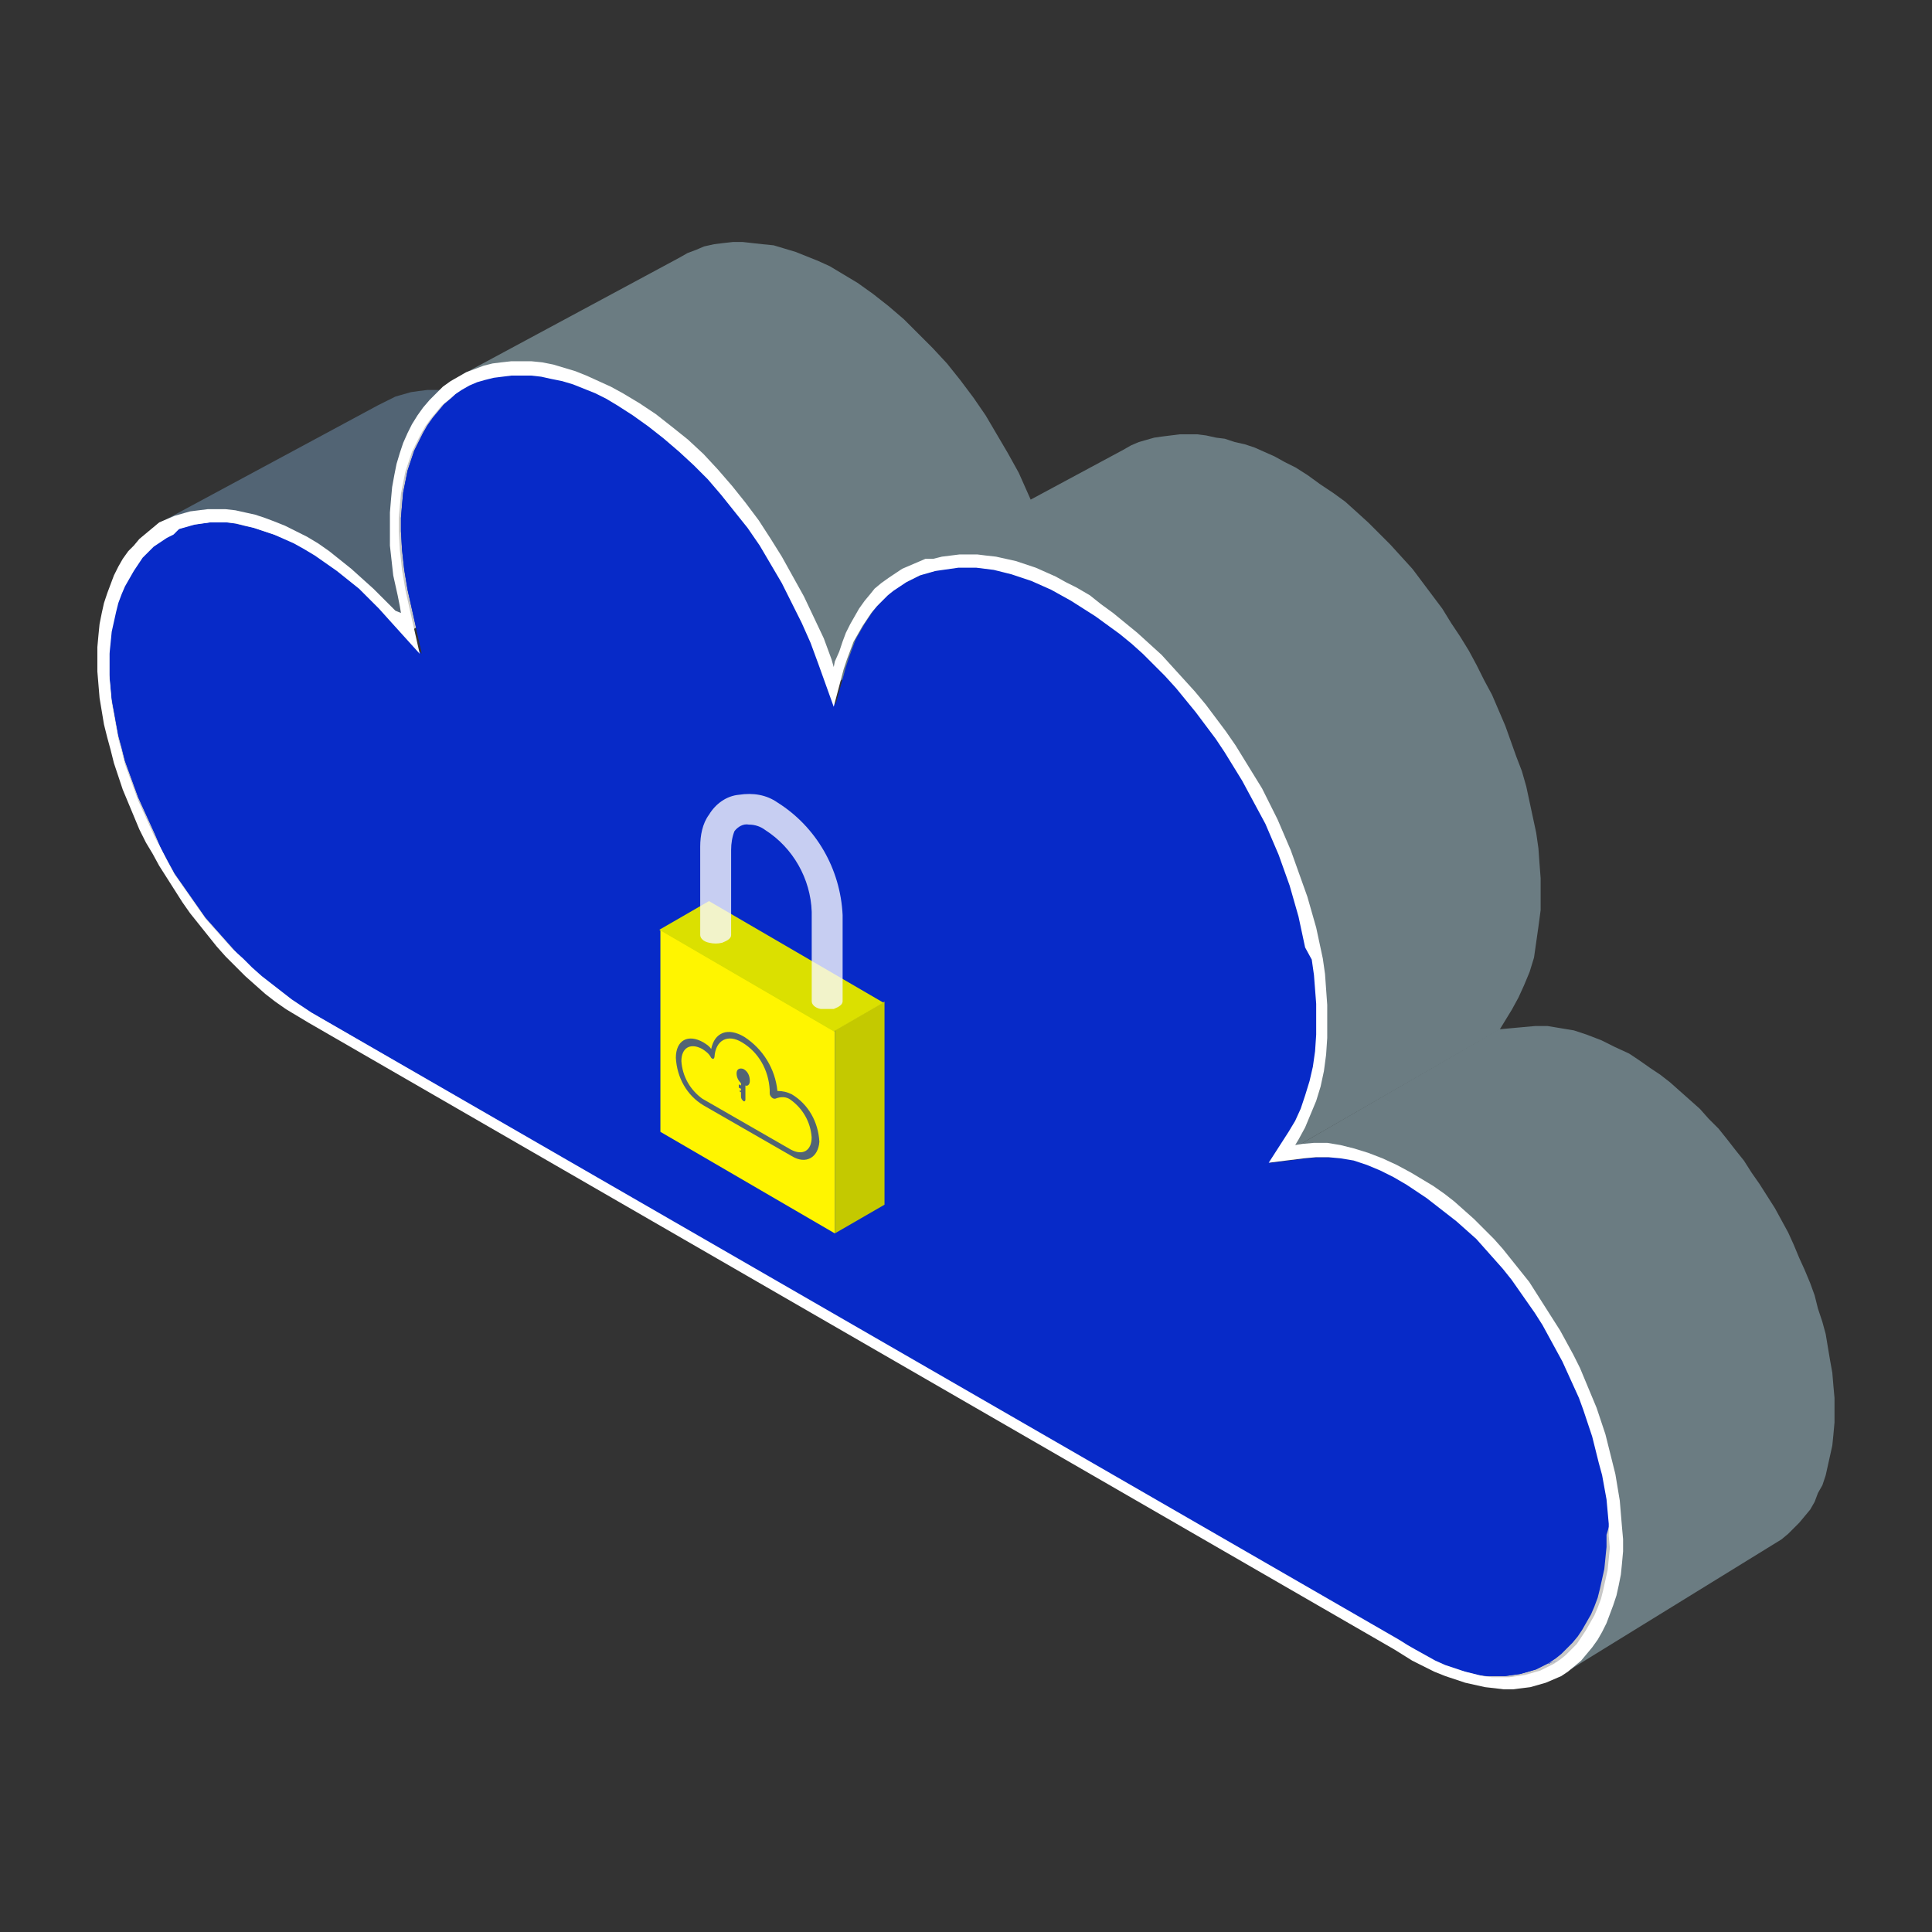
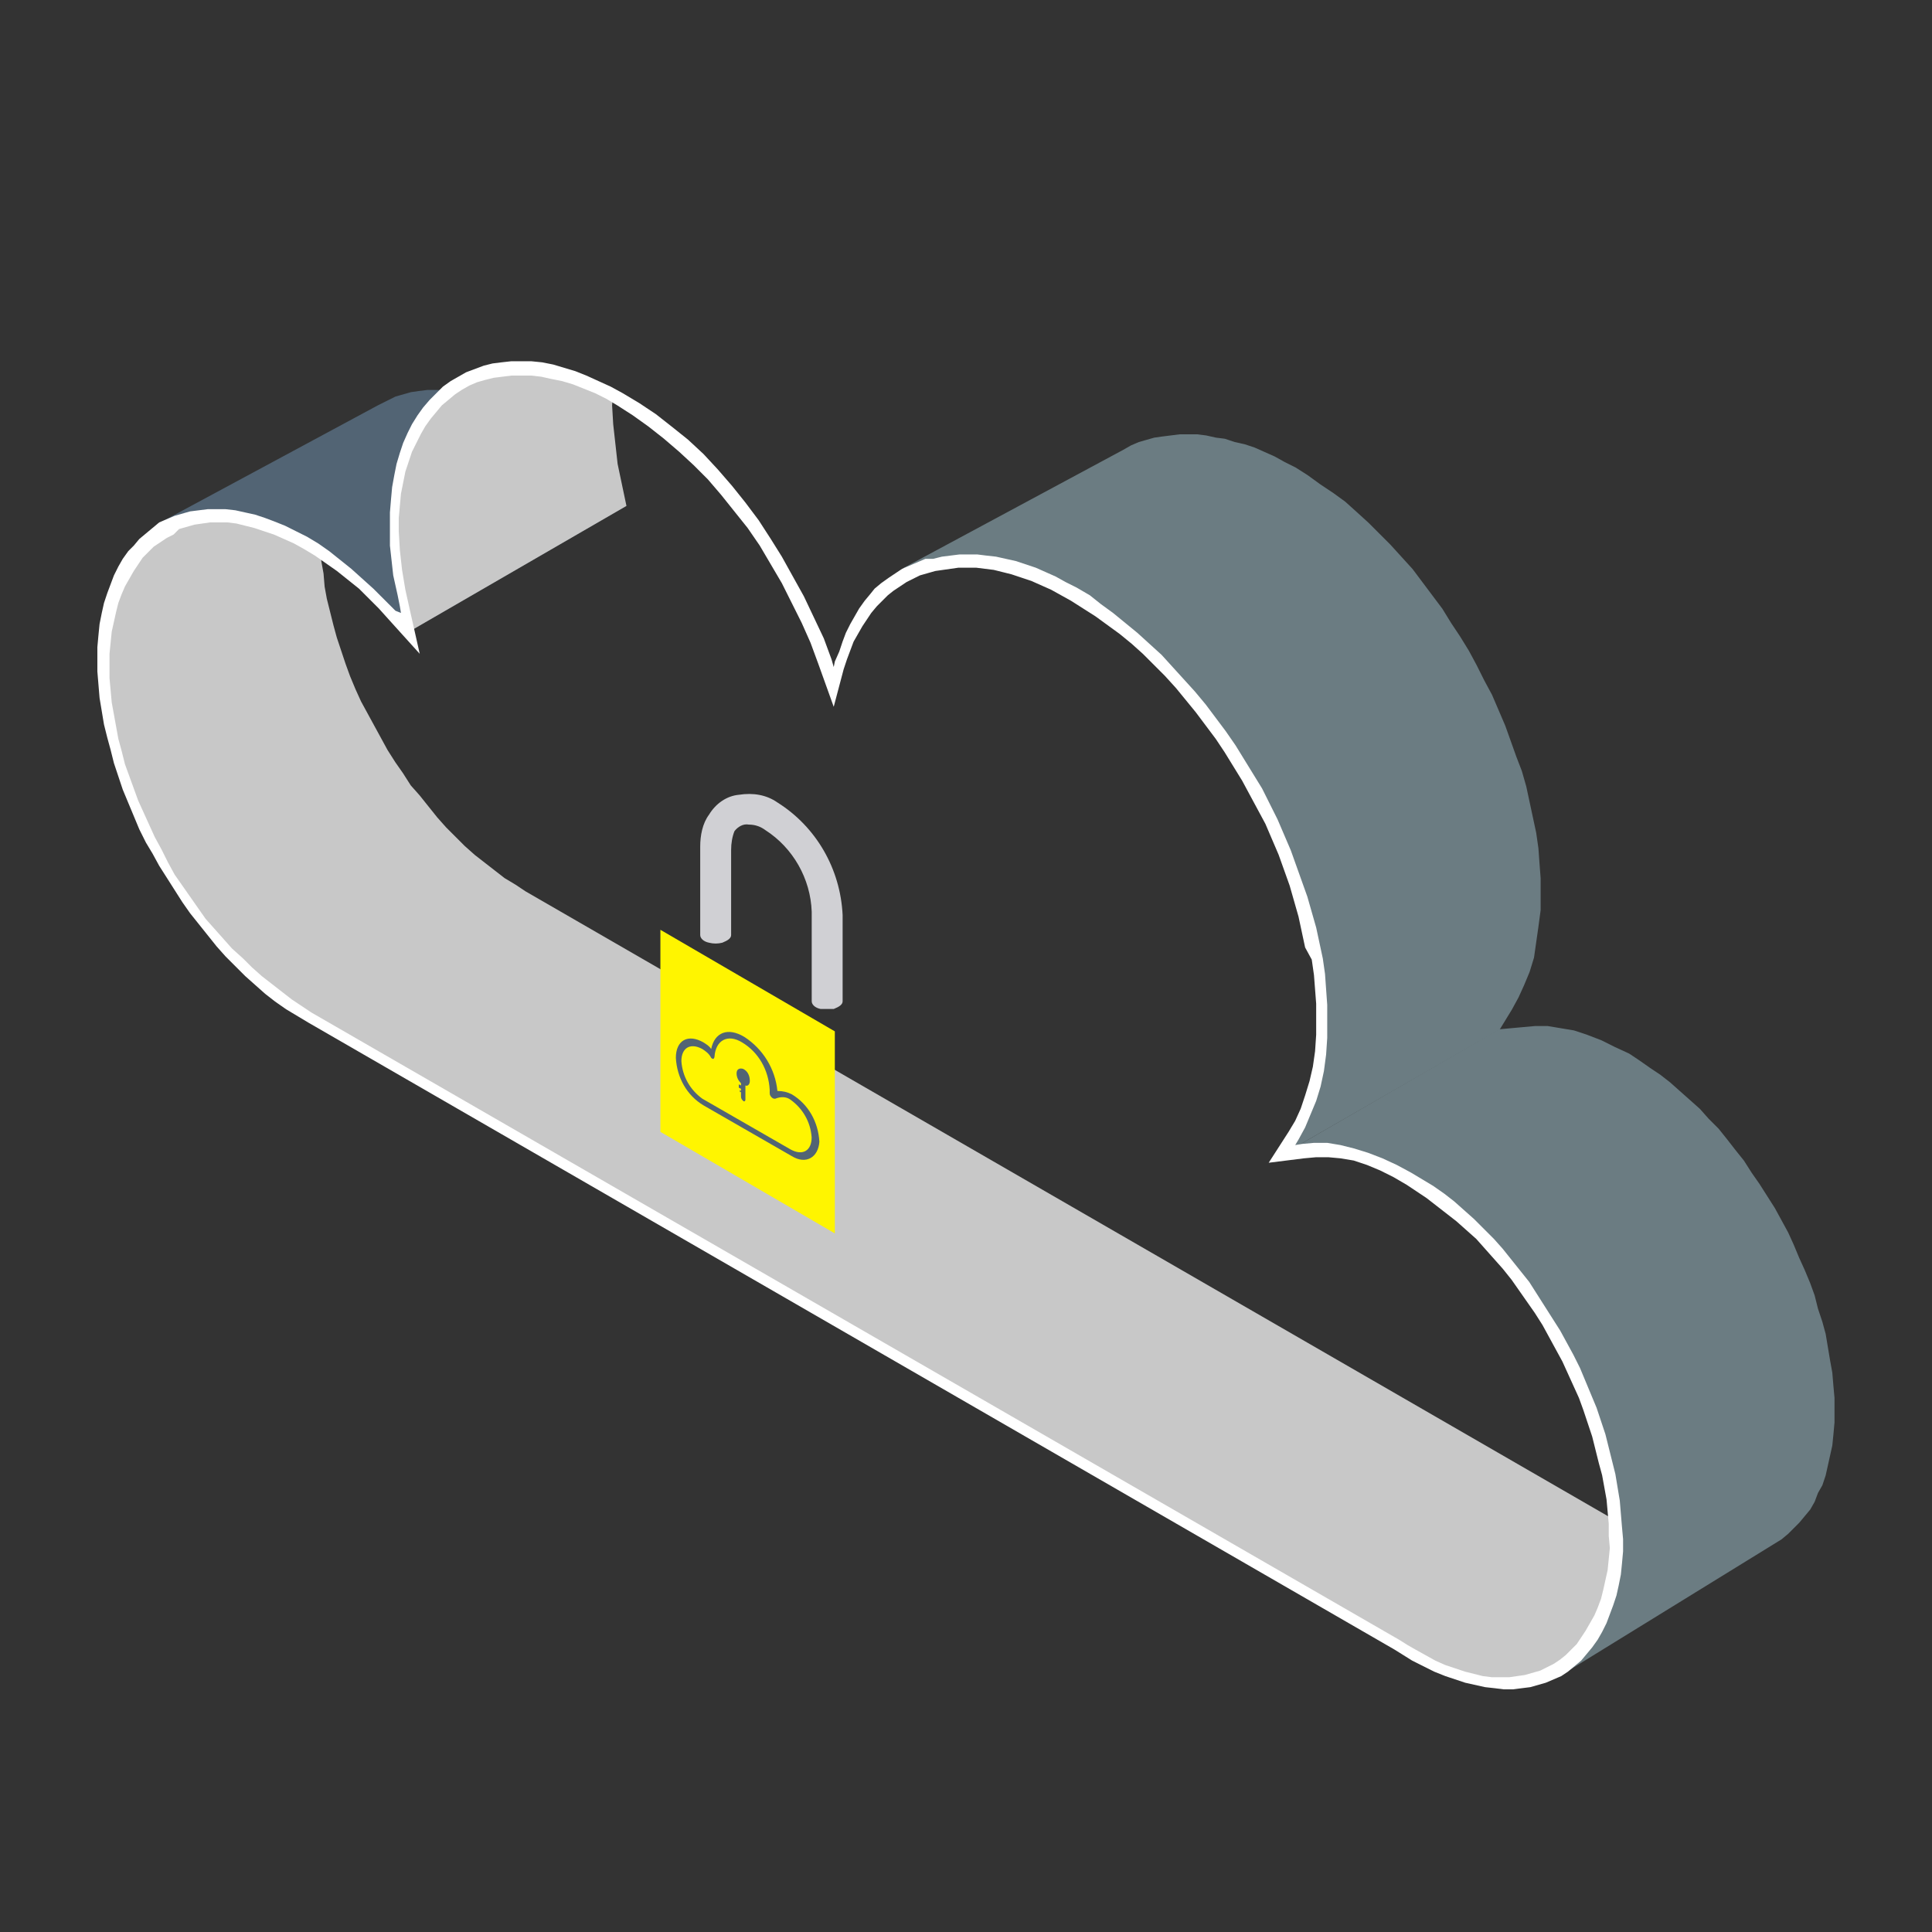
<svg xmlns="http://www.w3.org/2000/svg" xmlns:xlink="http://www.w3.org/1999/xlink" id="Ebene_1" x="0px" y="0px" viewBox="0 0 175 175" style="enable-background:new 0 0 175 175;" xml:space="preserve">
  <rect x="0" y="0" width="175" height="175" fill="#333333" stroke="none" />
  <style type="text/css">	.st0{clip-path:url(#SVGID_00000177461946432144589970000001652346276272448388_);}	.st1{clip-path:url(#SVGID_00000132049482249822649020000017772016274253915825_);}	.st2{clip-path:url(#SVGID_00000138547727436104444980000018240666407816288154_);}	.st3{fill:url(#Rechteck_22983_00000082361738487891710430000006499213209301419168_);}	.st4{clip-path:url(#SVGID_00000168107094610158911010000002292817741683997103_);}	.st5{fill:url(#Rechteck_22984_00000031199066488420135020000012199444267499186567_);}	.st6{fill:#526474;}	.st7{clip-path:url(#SVGID_00000177445425263460964540000013955901406334694820_);}	.st8{fill:url(#Rechteck_22985_00000059998867530384665120000000442932881695410602_);}	.st9{clip-path:url(#SVGID_00000128449619280631268670000003710652005793751986_);}	.st10{fill:url(#Rechteck_22986_00000081608762657457069160000006493022944980721799_);}	.st11{clip-path:url(#SVGID_00000068676229590092610140000005143304934707596966_);}	.st12{fill:url(#Rechteck_22987_00000085237341455680259190000017736414671939474619_);}	.st13{fill:#072AC8;}	.st14{clip-path:url(#SVGID_00000080920737816723766950000013433535604559908791_);}	.st15{fill:#FFFFFF;}	.st16{fill:#FFF500;}	.st17{fill:#C4C900;}	.st18{fill:#DBE000;}	.st19{opacity:0.8;}	.st20{clip-path:url(#SVGID_00000006694256956658560810000018060466220839119031_);}	.st21{fill:#F7F7FC;}</style>
  <g>
    <defs>
      <rect id="SVGID_1_" y="0" width="175" height="175" />
    </defs>
    <clipPath id="SVGID_00000109721062402289567200000000690416081595447453_">
      <use xlink:href="#SVGID_1_" style="overflow:visible;" />
    </clipPath>
    <g id="Illustration" style="clip-path:url(#SVGID_00000109721062402289567200000000690416081595447453_);">
      <g id="Gruppe_86071" transform="translate(8.819 21.921)">
        <g>
          <defs>
            <rect id="SVGID_00000029026323843832528120000001017083377490444950_" x="0" y="0" width="157.4" height="131.2" />
          </defs>
          <clipPath id="SVGID_00000005989101472988336410000009387144702675588496_">
            <use xlink:href="#SVGID_00000029026323843832528120000001017083377490444950_" style="overflow:visible;" />
          </clipPath>
          <g id="Gruppe_86058" style="clip-path:url(#SVGID_00000005989101472988336410000009387144702675588496_);">
            <g id="Gruppe_86044" transform="translate(33.058 0)">
              <g>
                <defs>
-                   <polygon id="SVGID_00000049921060321297003730000002270973391506742183_" points="25.4,0 24.5,0 23.6,0.1 22.8,0.2          21.9,0.4 21.2,0.7 20.4,1 19.7,1.4 0,12 0.5,12.5 0.7,12.4 1.4,12.1 2.2,11.8 3,11.6 3.8,11.5 4.7,11.4 5.6,11.4 6.5,11.4          7.5,11.6 8.4,11.7 9.4,12 10.4,12.3 11.4,12.7 12.5,13.1 13.5,13.6 13.6,13.7 14.6,14.2 16,15.1 17.4,16.1 17.4,16.1          18.8,17.2 20.2,18.4 21.6,19.6 22.9,21 24.1,22.4 25.3,23.9 26.5,25.5 27.6,27.1 28.7,28.8 29.7,30.5 30.6,32.3 31.5,34.1          32.3,35.9 33,37.8 33.8,40 53.5,28.6 52.7,26.4 52,24.5 51.2,22.7 50.4,20.9 49.4,19.1 48.4,17.4 47.4,15.7 46.3,14.1          45.1,12.5 43.9,11 42.6,9.6 41.3,8.3 40,7 38.6,5.8 37.2,4.7 35.8,3.7 34.3,2.8 33.3,2.2 32.2,1.7 31.2,1.3 30.2,0.9          29.2,0.6 28.2,0.3 27.2,0.2 26.3,0.1         " />
-                 </defs>
+                   </defs>
                <clipPath id="SVGID_00000123409742792260451260000000916499208977788085_">
                  <use xlink:href="#SVGID_00000049921060321297003730000002270973391506742183_" style="overflow:visible;" />
                </clipPath>
                <g id="Gruppe_86043" style="clip-path:url(#SVGID_00000123409742792260451260000000916499208977788085_);">
                  <linearGradient id="Rechteck_22983_00000032613325802648858480000007235513448982919320_" gradientUnits="userSpaceOnUse" x1="-726.352" y1="354.504" x2="-726.348" y2="354.504" gradientTransform="matrix(58.725 -29.757 -27.071 -53.423 52224.938 -2628.712)">
                    <stop offset="0" style="stop-color:#D8D7E6" />
                    <stop offset="1.300000e-02" style="stop-color:#D8D7E6" />
                    <stop offset="0.163" style="stop-color:#C7C8D6" />
                    <stop offset="1" style="stop-color:#6B7C82" />
                  </linearGradient>
                  <polygon id="Rechteck_22983" style="fill:url(#Rechteck_22983_00000032613325802648858480000007235513448982919320_);" points="         -16.1,8.2 42.6,-21.6 69.7,31.8 10.9,61.6         " />
                </g>
              </g>
            </g>
            <g id="Gruppe_86046" transform="translate(73.031 17.421)">
              <g>
                <defs>
                  <polygon id="SVGID_00000098219702502739096870000005487163875342846873_" points="19.9,1.4 20.6,1 21.3,0.7 22,0.5          22.7,0.3 23.4,0.2 24.2,0.1 25,0 25.8,0 26.6,0 27.4,0.1 28.3,0.3 29.1,0.4 30,0.7 30.9,0.9 31.8,1.2 32.7,1.6 33.6,2          34.5,2.5 35.5,3 36.6,3.7 37.7,4.5 38.9,5.3 40,6.1 41,7 42.1,8 43.1,9 44.1,10 45.1,11.1 46.1,12.2 47,13.4 47.9,14.6          48.8,15.8 49.6,17.1 50.4,18.3 51.2,19.6 51.9,20.9 52.6,22.3 53.3,23.6 53.9,25 54.5,26.4 55,27.8 55.5,29.2 56,30.5          56.4,31.9 56.7,33.3 57,34.7 57.3,36.1 57.5,37.5 57.6,38.9 57.7,40.2 57.7,41.5 57.7,43.1 57.5,44.6 57.3,46 57.1,47.4          56.7,48.7 56.2,49.9 55.7,51 55.1,52.1 54,53.9 34.2,65.3 35.4,63.5 36,62.4 36.5,61.3 36.9,60.1 37.3,58.8 37.6,57.4          37.8,56 37.9,54.5 38,52.9 37.9,51.6 37.9,50.3 37.7,48.9 37.5,47.5 37.3,46.1 37,44.7 36.6,43.3 36.2,41.9 35.8,40.6          35.3,39.2 34.7,37.8 34.2,36.4 33.5,35 32.9,33.7 32.2,32.3 31.4,31 30.7,29.7 29.9,28.5 29,27.2 28.1,26 27.2,24.8          26.3,23.6 25.4,22.5 24.4,21.4 23.4,20.4 22.3,19.4 21.3,18.4 20.2,17.5 19.1,16.7 18,15.9 16.9,15.1 15.7,14.4 14.8,13.9          13.9,13.4 12.9,13 12,12.7 11.1,12.3 10.2,12.1 9.4,11.8 8.5,11.7 7.7,11.5 6.8,11.4 6,11.4 5.2,11.4 4.4,11.5 3.7,11.6          2.9,11.7 2.2,11.9 1.5,12.1 0.8,12.4 0.2,12.8 0,12.1         " />
                </defs>
                <clipPath id="SVGID_00000088855188732366536450000015439880727458073745_">
                  <use xlink:href="#SVGID_00000098219702502739096870000005487163875342846873_" style="overflow:visible;" />
                </clipPath>
                <g id="Gruppe_86045" style="clip-path:url(#SVGID_00000088855188732366536450000015439880727458073745_);">
                  <linearGradient id="Rechteck_22984_00000135684714681212796150000004783421711232416650_" gradientUnits="userSpaceOnUse" x1="-768.577" y1="339.268" x2="-768.574" y2="339.268" gradientTransform="matrix(71.619 -41.053 -42.455 -74.065 69388.945 -6341.348)">
                    <stop offset="0" style="stop-color:#D8D7E6" />
                    <stop offset="1.300000e-02" style="stop-color:#D8D7E6" />
                    <stop offset="0.163" style="stop-color:#C7C8D6" />
                    <stop offset="1" style="stop-color:#6B7C82" />
                  </linearGradient>
                  <polygon id="Rechteck_22984" style="fill:url(#Rechteck_22984_00000135684714681212796150000004783421711232416650_);" points="         -28.2,16.2 43.4,-24.9 85.9,49.2 14.3,90.2         " />
                </g>
              </g>
            </g>
            <path id="Pfad_311134" class="st6" d="M47.9,23.9L28.2,35.3l-1.4-1.5l-0.2-0.2l-0.7-0.8L25,31.9L24,31l-1-0.8l-1-0.8l-1-0.7      l-0.8-0.5L20.1,28l-1-0.6l-1-0.5l-0.9-0.5L16.2,26l-0.9-0.3l-0.9-0.3l-0.9-0.2L12.7,25l-0.8-0.1l-0.8,0l-0.8,0l-0.8,0.1L8.7,25      L8,25.2l-0.7,0.2l-0.7,0.3l-0.3,0.2l-0.4-0.6l19.5-10.5l0.2-0.1l0.6-0.3L27,14l0.7-0.2l0.7-0.2l0.7-0.1l0.8-0.1l0.8,0l0.8,0      l0.8,0.1l0.9,0.2l0.9,0.2l0.9,0.3l0.9,0.3l0.9,0.4l0.9,0.5l1,0.5l1,0.6l1,0.7l1,0.7l1,0.8l1,0.8l0.9,0.9l0.9,0.9l0.9,1      L47.9,23.9z" />
            <g id="Gruppe_86048" transform="translate(26.925 11.404)">
              <g>
                <defs>
                  <polygon id="SVGID_00000054959490660486251740000005271069122351758503_" points="18.6,1.7 17.6,1.3 16.5,0.9 15.5,0.6          14.6,0.3 13.6,0.2 12.7,0.1 11.7,0 10.8,0 10,0.1 9.1,0.2 8.3,0.4 7.5,0.7 6.8,1 6.1,1.4 5.4,1.8 4.7,2.3 4.1,2.9 3.5,3.5          3,4.1 2.5,4.8 2,5.6 1.6,6.4 1.3,7.3 0.9,8.2 0.7,9.2 0.4,10.2 0.2,11.3 0.1,12.4 0,13.6 0,14.8 0.1,16.5 0.2,18.3          0.5,20.1 0.8,22 1.3,23.9 21,12.5 20.6,10.6 20.2,8.7 20,6.9 19.8,5.1 19.7,3.4 19.8,2.3 19.6,2.2         " />
                </defs>
                <clipPath id="SVGID_00000035526819852420687560000003943132899734558366_">
                  <use xlink:href="#SVGID_00000054959490660486251740000005271069122351758503_" style="overflow:visible;" />
                </clipPath>
                <g id="Gruppe_86047" style="clip-path:url(#SVGID_00000035526819852420687560000003943132899734558366_);">
                  <linearGradient id="Rechteck_22985_00000140715798492261651270000017835935047531659672_" gradientUnits="userSpaceOnUse" x1="-711.733" y1="334.72" x2="-711.725" y2="334.72" gradientTransform="matrix(26.186 -14.585 -15.128 -27.162 23679.217 -1258.532)">
                    <stop offset="0" style="stop-color:#C8C8C8" />
                    <stop offset="3.500000e-02" style="stop-color:#D3D3D3" />
                    <stop offset="0.116" style="stop-color:#E6E6E6" />
                    <stop offset="0.208" style="stop-color:#F4F4F4" />
                    <stop offset="0.324" style="stop-color:#FCFCFC" />
                    <stop offset="0.529" style="stop-color:#FFFFFF" />
                    <stop offset="0.723" style="stop-color:#FCFCFC" />
                    <stop offset="0.822" style="stop-color:#F4F4F4" />
                    <stop offset="0.9" style="stop-color:#E7E7E7" />
                    <stop offset="0.966" style="stop-color:#D4D4D4" />
                    <stop offset="1" style="stop-color:#C8C8C8" />
                  </linearGradient>
                  <polygon id="Rechteck_22985" style="fill:url(#Rechteck_22985_00000140715798492261651270000017835935047531659672_);" points="         -10.2,5.7 16,-8.9 31.2,18.2 5,32.8         " />
                </g>
              </g>
            </g>
            <g id="Gruppe_86050" transform="translate(0.486 24.818)">
              <g>
                <defs>
                  <polygon id="SVGID_00000005964809573136448850000006452177100020769411_" points="137.1,92.4 137.1,93.5 137,94.6          136.9,95.6 136.7,96.5 136.5,97.5 136.3,98.3 136,99.2 135.7,99.9 135.3,100.7 134.9,101.4 134.4,102 133.9,102.6          133.4,103.1 132.9,103.6 132.3,104.1 131.7,104.5 131,104.8 130.3,105.1 129.6,105.3 128.9,105.5 128.2,105.6 127.4,105.7          126.6,105.7 125.7,105.7 124.9,105.6 124,105.4 123.2,105.2 122.3,104.9 121.3,104.6 120.4,104.2 119.5,103.7 118.5,103.2          117.7,102.7 116.9,102.2 18.6,45.4 17.6,44.8 16.7,44.2 15.7,43.5 14.8,42.8 13.9,42.1 13.1,41.3 12.2,40.4 11.4,39.6          10.5,38.7 9.7,37.7 8.9,36.8 8.2,35.8 7.5,34.7 6.8,33.7 6.1,32.6 5.4,31.5 4.8,30.4 4.2,29.3 3.7,28.2 3.2,27.1 2.7,25.9          2.3,24.8 1.8,23.6 1.5,22.4 1.1,21.3 0.8,20.1 0.6,18.9 0.4,17.8 0.2,16.6 0.1,15.5 0,14.4 0,13.3 0,12.2 0.1,11.1          0.2,10.1 0.4,9.2 0.6,8.2 0.8,7.4 1.1,6.5 1.5,5.8 1.8,5 2.2,4.3 2.7,3.7 3.2,3.1 3.7,2.6 4.2,2.1 4.8,1.6 5.4,1.2 6.1,0.9          6.8,0.6 7.5,0.4 8.2,0.2 8.9,0.1 9.7,0 10.5,0 11.3,0 12.2,0.1 13.1,0.3 13.9,0.5 14.8,0.8 15.7,1.1 16.7,1.5 17.6,2          18.6,2.5 19.6,3.1 19.8,3.3 19.8,4.1 20,5.2 20.1,6.4 20.3,7.5 20.6,8.7 20.9,9.9 21.2,11 21.6,12.2 22,13.4 22.4,14.5          22.9,15.7 23.4,16.8 24,17.9 24.6,19 25.2,20.1 25.8,21.2 26.5,22.3 27.2,23.3 27.9,24.4 28.7,25.3 29.5,26.3 30.3,27.3          31.1,28.2 31.9,29 32.8,29.9 33.7,30.7 34.6,31.4 35.5,32.1 36.4,32.8 37.4,33.4 38.3,34 136.7,90.8 137.1,91.1 137.1,91.3                  " />
                </defs>
                <clipPath id="SVGID_00000080182753276924813870000006854919448081195919_">
                  <use xlink:href="#SVGID_00000005964809573136448850000006452177100020769411_" style="overflow:visible;" />
                </clipPath>
                <g id="Gruppe_86049" style="clip-path:url(#SVGID_00000080182753276924813870000006854919448081195919_);">
                  <linearGradient id="Rechteck_22986_00000133489251232528433180000012997156195391814311_" gradientUnits="userSpaceOnUse" x1="-700.091" y1="333.976" x2="-700.09" y2="333.976" gradientTransform="matrix(85.025 -137.821 -146.545 -90.407 108499.852 -66182.133)">
                    <stop offset="0" style="stop-color:#C8C8C8" />
                    <stop offset="3.500000e-02" style="stop-color:#D3D3D3" />
                    <stop offset="0.116" style="stop-color:#E6E6E6" />
                    <stop offset="0.208" style="stop-color:#F4F4F4" />
                    <stop offset="0.324" style="stop-color:#FCFCFC" />
                    <stop offset="0.529" style="stop-color:#FFFFFF" />
                    <stop offset="0.723" style="stop-color:#FCFCFC" />
                    <stop offset="0.822" style="stop-color:#F4F4F4" />
                    <stop offset="0.9" style="stop-color:#E7E7E7" />
                    <stop offset="0.966" style="stop-color:#D4D4D4" />
                    <stop offset="1" style="stop-color:#C8C8C8" />
                  </linearGradient>
                  <polygon id="Rechteck_22986" style="fill:url(#Rechteck_22986_00000133489251232528433180000012997156195391814311_);" points="         -47.2,76.6 37.8,-61.2 184.3,29.2 99.3,167         " />
                </g>
              </g>
            </g>
            <g id="Gruppe_86052" transform="translate(107.251 71.014)">
              <g>
                <defs>
                  <polygon id="SVGID_00000029046172507909666380000007106509004095467684_" points="21.9,0.1 19.7,0.3 0,11.7 2.1,11.5          3.2,11.4 4.4,11.4 5.5,11.6 6.7,11.8 8,12.2 9.2,12.7 10.5,13.3 11.7,13.9 12.7,14.5 13.6,15.2 14.6,15.8 15.5,16.6          16.4,17.3 17.3,18.1 18.1,18.9 19,19.8 19.8,20.7 20.6,21.7 21.4,22.6 22.1,23.6 22.9,24.7 23.6,25.7 24.2,26.8 24.9,27.9          25.5,29 26.1,30.1 26.6,31.2 27.2,32.4 27.7,33.5 28.1,34.7 28.5,35.8 28.9,37 29.2,38.2 29.5,39.3 29.8,40.5 30,41.7          30.1,42.8 30.3,44 30.3,45.1 30.4,46.2 30.3,47.3 30.3,48.4 30.1,49.4 30,50.3 29.8,51.3 29.5,52.1 29.2,53 28.9,53.7          28.5,54.5 28.1,55.2 27.7,55.8 27.2,56.4 26.6,56.9 26.1,57.4 25.5,57.9 25.1,58.1 25.5,58.7 45.3,46.5 45.9,46 46.4,45.5          46.9,45 47.4,44.4 47.9,43.8 48.3,43.1 48.6,42.3 49,41.6 49.3,40.7 49.5,39.8 49.7,38.9 49.9,38 50,37 50.1,35.9          50.1,34.8 50.1,33.7 50,32.6 49.9,31.4 49.7,30.3 49.5,29.1 49.3,27.9 49,26.8 48.6,25.6 48.3,24.4 47.9,23.3 47.4,22.1          46.9,21 46.4,19.8 45.9,18.7 45.3,17.6 44.7,16.5 44,15.4 43.3,14.3 42.6,13.3 41.9,12.2 41.1,11.2 40.4,10.3 39.6,9.3          38.7,8.4 37.9,7.5 37,6.7 36.1,5.9 35.2,5.1 34.3,4.4 33.4,3.8 32.4,3.1 31.5,2.5 30.2,1.9 29,1.3 27.7,0.8 26.5,0.4          25.3,0.2 24.1,0 23,0         " />
                </defs>
                <clipPath id="SVGID_00000039111410392454689960000017575666155701677721_">
                  <use xlink:href="#SVGID_00000029046172507909666380000007106509004095467684_" style="overflow:visible;" />
                </clipPath>
                <g id="Gruppe_86051" style="clip-path:url(#SVGID_00000039111410392454689960000017575666155701677721_);">
                  <linearGradient id="Rechteck_22987_00000145742322792552504480000014212194269419599505_" gradientUnits="userSpaceOnUse" x1="-802.605" y1="284.878" x2="-802.602" y2="284.878" gradientTransform="matrix(62.983 -36.464 -38.032 -65.691 61295.445 -10456.957)">
                    <stop offset="0" style="stop-color:#D8D7E6" />
                    <stop offset="1.300000e-02" style="stop-color:#D8D7E6" />
                    <stop offset="0.163" style="stop-color:#C7C8D6" />
                    <stop offset="1" style="stop-color:#6B7C82" />
                  </linearGradient>
                  <polygon id="Rechteck_22987" style="fill:url(#Rechteck_22987_00000145742322792552504480000014212194269419599505_);" points="         -25.5,14.7 37.5,-21.7 75.6,44 12.6,80.4         " />
                </g>
              </g>
            </g>
-             <path id="Pfad_311138" class="st13" d="M137,116.1L137,115l-0.1-1.1l-0.2-1.1l-0.2-1.1l-0.3-1.1l-0.3-1.2l-0.3-1.2l-0.4-1.2      l-0.4-1.2l-0.4-1.1l-0.5-1.1l-0.5-1.1l-0.5-1.1l-0.6-1.1l-0.6-1.1l-0.6-1.1l-0.7-1.1l-0.7-1l-0.7-1l-0.7-1l-0.8-1l-0.8-0.9      l-0.8-0.9l-0.8-0.9l-0.9-0.8l-0.9-0.8l-0.9-0.7l-0.9-0.7l-0.9-0.7l-0.9-0.6l-0.9-0.6l-1.2-0.7l-1.2-0.6l-1.2-0.5l-1.2-0.4      l-1.2-0.2l-1.1-0.1l-1.1,0l-1.1,0.1l-3.2,0.4l1.8-2.8l0.6-1l0.5-1.1l0.4-1.2l0.4-1.3l0.3-1.3l0.2-1.4l0.1-1.5l0-1.5l0-1.3      l-0.1-1.3l-0.1-1.3L110,65l-0.2-1.4l-0.3-1.4l-0.3-1.4l-0.4-1.4l-0.4-1.4l-0.5-1.4l-0.5-1.4l-0.6-1.4l-0.6-1.4l-0.7-1.3      l-0.7-1.3l-0.7-1.3l-0.8-1.3l-0.8-1.3l-0.8-1.2l-0.9-1.2l-0.9-1.2l-0.9-1.1L98,40.3l-1-1.1l-1-1l-1-1l-1-0.9l-1.1-0.9l-1.1-0.8      l-1.1-0.8L89.6,33l-1.1-0.7l-0.9-0.5l-0.9-0.5L85.7,31l-0.9-0.4L84,30.3L83.1,30l-0.8-0.2l-0.8-0.2l-0.8-0.1l-0.8-0.1l-0.8,0      l-0.8,0l-0.7,0.1l-0.7,0.1l-0.7,0.1l-0.7,0.2l-0.7,0.2l-0.6,0.3l-0.6,0.3L72.9,31l-0.6,0.4l-0.5,0.4l-0.5,0.5l-0.5,0.5      l-0.5,0.6L69.9,34l-0.4,0.6l-0.4,0.7l-0.4,0.7l-0.3,0.8l-0.3,0.8l-0.3,0.9l-0.9,3.4L65.5,38l-0.7-1.9L64,34.3l-0.9-1.8      l-0.9-1.8l-1-1.7l-1.1-1.7l-1.1-1.6L58,24.3l-1.2-1.5l-1.2-1.4L54.2,20l-1.3-1.2l-1.4-1.2l-1.4-1.1l-1.4-1l-1.4-0.9l-1-0.6      l-1-0.5l-1-0.4l-1-0.4l-1-0.3l-1-0.2l-0.9-0.2L39.5,12l-0.9,0l-0.9,0L36.9,12l-0.8,0.1l-0.8,0.2l-0.7,0.2l-0.7,0.3l-0.7,0.4      l-0.6,0.4L32,14.2l-0.6,0.5l-0.5,0.6l-0.5,0.6l-0.5,0.7l-0.4,0.7l-0.4,0.8l-0.4,0.8l-0.3,0.9l-0.3,0.9l-0.2,1l-0.2,1l-0.1,1.1      L27.5,25l0,1.2l0.1,1.7l0.2,1.8l0.3,1.8l0.4,1.8l0.9,4l-2.8-3.1l-0.9-1l-0.9-0.9l-0.9-0.9l-1-0.8l-1-0.8l-1-0.7l-1-0.7l-1-0.6      l-0.9-0.5l-0.9-0.4L16,26.5l-0.9-0.3l-0.9-0.3l-0.9-0.2l-0.8-0.2l-0.8-0.1l-0.8,0l-0.8,0l-0.7,0.1l-0.7,0.1l-0.7,0.2L7.4,26      l-0.6,0.3l-0.6,0.3l-0.6,0.4l-0.6,0.4l-0.5,0.5l-0.5,0.5l-0.4,0.6l-0.4,0.6l-0.4,0.7l-0.4,0.7l-0.3,0.7l-0.3,0.8l-0.2,0.8      l-0.2,0.9L1.3,35l-0.1,1l-0.1,1l0,1.1l0,1.1l0.1,1.1l0.1,1.1l0.2,1.1l0.2,1.1l0.2,1.1l0.3,1.1l0.3,1.2l0.4,1.1l0.4,1.1l0.4,1.1      l0.5,1.1l0.5,1.1l0.5,1.1L5.8,55l0.6,1.1l0.6,1.1l0.7,1l0.7,1l0.7,1l0.7,1l0.8,0.9l0.8,0.9l0.8,0.9l0.8,0.9l0.8,0.8l0.9,0.8      l0.9,0.7l0.9,0.7l0.9,0.7l0.9,0.6l0.9,0.6l98.3,56.8l0.8,0.5l0.7,0.4l0.9,0.5l0.9,0.5l0.9,0.4l0.9,0.3l0.9,0.3l0.8,0.2l0.8,0.2      l0.8,0.1l0.8,0l0.8,0l0.7-0.1l0.7-0.1l0.7-0.2l0.7-0.2l0.6-0.3l0.6-0.3l0.6-0.4l0.5-0.4l0.5-0.5l0.5-0.5l0.5-0.6l0.4-0.6      l0.4-0.7l0.4-0.7l0.3-0.7l0.3-0.8l0.2-0.8l0.2-0.9l0.2-0.9l0.1-1l0.1-1l0-1.1L137,116.1z" />
            <g id="Gruppe_86057">
              <g>
                <defs>
                  <rect id="SVGID_00000150799327842572437280000000391755836396526264_" x="0" y="0" width="157.4" height="131.2" />
                </defs>
                <clipPath id="SVGID_00000091715444809768236170000017184264694178613928_">
                  <use xlink:href="#SVGID_00000150799327842572437280000000391755836396526264_" style="overflow:visible;" />
                </clipPath>
                <g id="Gruppe_86056" style="clip-path:url(#SVGID_00000091715444809768236170000017184264694178613928_);">
-                   <path id="Pfad_311139" class="st13" d="M132.3,128.5l-0.7,0.2l-0.7,0.1l-0.7,0.1l-0.8,0l-0.8,0l-0.8-0.1l-0.8-0.2l-0.8-0.2         l-0.9-0.3l-0.9-0.3l-0.9-0.4l-0.9-0.5l-0.9-0.5l-0.7-0.4l-0.8-0.5L21.7,68.7l-0.9-0.6l-0.9-0.6l-0.9-0.7L18,66.1l-0.9-0.7         l-0.9-0.8l-0.8-0.8l-0.8-0.9L13.8,62L13,61.1l-0.8-0.9l-0.7-1l-0.7-1l-0.7-1l-0.7-1L8.8,55l-0.6-1.1l-0.6-1.1L7,51.7         l-0.5-1.1L6,49.4l-0.4-1.1l-0.4-1.1L4.8,46l-0.3-1.2l-0.3-1.1L4,42.6l-0.2-1.1l-0.2-1.1l-0.1-1.1l-0.1-1.1l0-1.1l0-1.1         l0.1-1l0.1-1L3.7,33L4,32.1l0.2-0.8l0.3-0.8l0.3-0.7L5.1,29l0.4-0.7L6,27.8l0.4-0.6l0.5-0.5l0.5-0.5L8,25.8L8,25.8L7.4,26         l-0.6,0.3l-0.6,0.3l-0.6,0.4l-0.6,0.4l-0.5,0.5l-0.5,0.5l-0.4,0.6l-0.4,0.6l-0.4,0.7l-0.4,0.7l-0.3,0.7l-0.3,0.8l-0.2,0.8         l-0.2,0.9L1.3,35l-0.1,1l-0.1,1l0,1.1l0,1.1l0.1,1.1l0.1,1.1l0.2,1.1l0.2,1.1l0.2,1.1l0.3,1.1l0.3,1.2l0.4,1.1l0.4,1.1         l0.4,1.1l0.5,1.1l0.5,1.1l0.5,1.1L5.8,55l0.6,1.1l0.6,1.1l0.7,1l0.7,1l0.7,1l0.7,1l0.8,0.9l0.8,0.9l0.8,0.9l0.8,0.9l0.8,0.8         l0.9,0.8l0.9,0.7l0.9,0.7l0.9,0.7l0.9,0.6l0.9,0.6l98.3,56.8l0.8,0.5l0.7,0.4l0.9,0.5l0.9,0.5l0.9,0.4l0.9,0.3l0.9,0.3         l0.8,0.2l0.8,0.2l0.8,0.1l0.8,0l0.8,0l0.7-0.1l0.7-0.1l0.7-0.2l0.7-0.2l0.6-0.3l0.6-0.3L132.3,128.5L132.3,128.5z          M74.7,30.1l-0.6,0.3l-0.6,0.3L72.9,31l-0.6,0.4l-0.5,0.4l-0.5,0.5l-0.5,0.5l-0.5,0.6L69.9,34l-0.4,0.6l-0.4,0.7l-0.4,0.7         l-0.3,0.8c-0.3,0.8-0.9,2.8-1.5,5l2.3-1.1l0.9-3.4l0.3-0.9l0.3-0.8L71,35l0.4-0.7l0.4-0.7l0.4-0.6l0.4-0.6l0.5-0.6l0.5-0.5         l0.5-0.5l0.5-0.4l0.5-0.4L74.7,30.1z M34.6,12.6l-0.7,0.3l-0.7,0.4l-0.6,0.4L32,14.2l-0.6,0.5l-0.5,0.6l-0.5,0.6l-0.5,0.7         l-0.4,0.7l-0.4,0.8l-0.4,0.8l-0.3,0.9l-0.3,0.9l-0.2,1l-0.2,1l-0.1,1.1L27.5,25l0,1.2l0.1,1.7l0.2,1.8l0.3,1.8l1.3,5.8         l2.2-1.8l-0.7-3.2l-0.4-1.8L30,28.5l-0.2-1.8l-0.1-1.7l0-1.2l0.1-1.1l0.1-1.1l0.2-1l0.2-1l0.3-0.9l0.3-0.9l0.4-0.8l0.4-0.8         l0.4-0.7l0.5-0.7l0.5-0.6l0.5-0.6l0.6-0.5l0.6-0.5l0.2-0.1L34.6,12.6z" />
                  <path id="Pfad_311140" class="st15" d="M138.1,116.4l-0.1-1.2l-0.1-1.2l-0.2-1.2l-0.2-1.2l-0.3-1.2l-0.3-1.2l-0.3-1.2         l-0.4-1.2l-0.4-1.2l-0.5-1.2l-0.5-1.2l-0.5-1.2l-0.6-1.2l-0.6-1.1l-0.6-1.1l-0.7-1.1l-0.7-1.1l-0.7-1.1l-0.7-1.1l-0.8-1         l-0.8-1l-0.8-1l-0.8-0.9l-0.9-0.9l-0.9-0.9l-0.9-0.8l-0.9-0.8l-0.9-0.7l-1-0.7l-1-0.6l-1-0.6l-1.3-0.7l-1.3-0.6l-1.3-0.5         l-1.3-0.4l-1.2-0.3l-1.2-0.2l-1.2,0l-1.1,0.1l-0.6,0.1l0.3-0.5l0.6-1.1l0.5-1.2l0.5-1.2l0.4-1.3l0.3-1.4l0.2-1.5l0.1-1.5         l0-1.6l0-1.4l-0.1-1.4l-0.1-1.4l-0.2-1.4l-0.3-1.4l-0.3-1.4l-0.4-1.4l-0.4-1.4l-0.5-1.4l-0.5-1.4l-0.5-1.4l-0.6-1.4         l-0.6-1.4l-0.7-1.4l-0.7-1.4l-0.8-1.3l-0.8-1.3l-0.8-1.3l-0.9-1.3l-0.9-1.2l-0.9-1.2l-1-1.2l-1-1.1l-1-1.1l-1-1.1l-1.1-1         l-1.1-1l-1.1-0.9l-1.1-0.9l-1.1-0.8L89.9,32l-1.2-0.7l-1-0.5l-0.9-0.5l-0.9-0.4L85,29.5l-0.9-0.3l-0.9-0.3l-0.9-0.2         l-0.9-0.2l-0.9-0.1l-0.8-0.1l-0.8,0l-0.8,0l-0.8,0.1l-0.8,0.1l-0.8,0.2L75,28.7L74.3,29l-0.7,0.3l-0.7,0.3L72.3,30l-0.6,0.4         L71,30.9l-0.6,0.5L70,31.9l-0.5,0.6L69,33.2l-0.4,0.7l-0.4,0.7l-0.4,0.8l-0.3,0.8l-0.3,0.9L66.8,38l-0.1,0.5l-0.2-0.7         l-0.7-1.9L64.9,34L64,32.1l-1-1.8l-1-1.8L61,26.9l-1.1-1.7l-1.2-1.6l-1.2-1.5l-1.3-1.5l-1.3-1.4l-1.4-1.3L52,16.7l-1.4-1.1         l-1.5-1l-1.5-0.9l-1.1-0.6l-1.1-0.5l-1.1-0.5l-1-0.4l-1-0.3l-1-0.3l-1-0.2l-1-0.1l-0.9,0l-0.9,0l-0.9,0.1L35.8,11L35,11.2         l-0.8,0.3l-0.8,0.3l-0.7,0.4L32,12.6l-0.7,0.5l-0.6,0.6l-0.6,0.6L29.5,15L29,15.7l-0.5,0.8l-0.4,0.8l-0.4,0.9l-0.3,0.9         l-0.3,1l-0.2,1l-0.2,1.1l-0.1,1.1l-0.1,1.2l0,1.2l0,0.9l0,0.9l0.1,0.9l0.1,0.9l0.1,0.9l0.2,0.9l0.2,0.9l0.2,1l0.1,0.6         L27,33.4l-1-1l-1-1l-1-0.9l-1-0.9l-1-0.8l-1-0.8l-1-0.7l-1-0.6l-1-0.5l-1-0.5l-1-0.4L15.2,25l-0.9-0.3l-0.9-0.2l-0.9-0.2         l-0.9-0.1l-0.8,0l-0.8,0l-0.8,0.1l-0.8,0.1l-0.7,0.2l-0.7,0.2l-0.7,0.3l-0.7,0.3L5,25.9l-0.6,0.5l-0.6,0.5l-0.5,0.6L2.8,28         l-0.5,0.7l-0.4,0.7l-0.4,0.8l-0.3,0.8l-0.3,0.8l-0.3,0.9l-0.2,0.9l-0.2,1l-0.1,1L0,36.7l0,1.1l0,1.1l0.1,1.2l0.1,1.2         l0.2,1.2l0.2,1.2l0.3,1.2L1.2,46l0.3,1.2l0.4,1.2l0.4,1.2l0.5,1.2L3.3,52l0.5,1.2l0.6,1.2L5,55.4l0.6,1.1l0.7,1.1l0.7,1.1         l0.7,1.1l0.7,1l0.8,1l0.8,1l0.8,1l0.8,0.9l0.9,0.9l0.9,0.9l0.9,0.8l0.9,0.8l0.9,0.7l1,0.7l1,0.6l1,0.6l98.4,56.8l0.8,0.5         l0.8,0.5l1,0.5l1,0.5l1,0.4l0.9,0.3l0.9,0.3l0.9,0.2l0.9,0.2l0.9,0.1l0.8,0.1l0.8,0l0.8-0.1l0.8-0.1l0.7-0.2l0.7-0.2         l0.7-0.3l0.7-0.3l0.6-0.4l0.6-0.5l0.6-0.5l0.5-0.6l0.5-0.6l0.5-0.7l0.4-0.7l0.4-0.8l0.3-0.8l0.3-0.8l0.3-0.9l0.2-0.9l0.2-1         l0.1-1l0.1-1.1l0-1.1L138.1,116.4z M137,118.3l-0.1,1l-0.1,1l-0.2,0.9l-0.2,0.9l-0.2,0.8l-0.3,0.8l-0.3,0.7l-0.4,0.7         l-0.4,0.7l-0.4,0.6L134,127l-0.5,0.5L133,128l-0.5,0.4l-0.6,0.4l-0.6,0.3l-0.6,0.3l-0.7,0.2l-0.7,0.2l-0.7,0.1l-0.7,0.1         l-0.8,0l-0.8,0l-0.8-0.1l-0.8-0.2l-0.8-0.2l-0.9-0.3l-0.9-0.3l-0.9-0.4l-0.9-0.5l-0.9-0.5l-0.7-0.4l-0.8-0.5L19.4,69.8         l-0.9-0.6l-0.9-0.6l-0.9-0.7l-0.9-0.7l-0.9-0.7l-0.9-0.8l-0.8-0.8L12.2,64l-0.8-0.9l-0.8-0.9l-0.8-0.9l-0.7-1l-0.7-1l-0.7-1         l-0.7-1l-0.6-1.1L5.8,55l-0.6-1.1l-0.5-1.1l-0.5-1.1l-0.5-1.1l-0.4-1.1l-0.4-1.1l-0.4-1.1l-0.3-1.2l-0.3-1.1l-0.2-1.1         l-0.2-1.1l-0.2-1.1l-0.1-1.1l-0.1-1.1l0-1.1l0-1.1l0.1-1l0.1-1l0.2-0.9l0.2-0.9l0.2-0.8l0.3-0.8l0.3-0.7l0.4-0.7l0.4-0.7         l0.4-0.6l0.4-0.6l0.5-0.5l0.5-0.5l0.6-0.4l0.6-0.4l0.6-0.3L7.4,26l0.7-0.2l0.7-0.2l0.7-0.1l0.7-0.1l0.8,0l0.8,0l0.8,0.1         l0.8,0.2l0.8,0.2l0.9,0.3l0.9,0.3l0.9,0.4l0.9,0.4l0.9,0.5l1,0.6l1,0.7l1,0.7l1,0.8l1,0.8l0.9,0.9l0.9,0.9l0.9,1l2.8,3.1         l-0.9-4l-0.4-1.8l-0.3-1.8l-0.2-1.8l-0.1-1.7l0-1.2l0.1-1.1l0.1-1.1l0.2-1l0.2-1l0.3-0.9l0.3-0.9l0.4-0.8l0.4-0.8l0.4-0.7         l0.5-0.7l0.5-0.6l0.5-0.6l0.6-0.5l0.6-0.5l0.6-0.4l0.7-0.4l0.7-0.3l0.7-0.2l0.8-0.2l0.8-0.1l0.8-0.1l0.9,0l0.9,0l0.9,0.1         l0.9,0.2l1,0.2l1,0.3l1,0.4l1,0.4l1,0.5l1,0.6l1.4,0.9l1.4,1l1.4,1.1l1.4,1.2l1.3,1.2l1.3,1.3l1.2,1.4l1.2,1.5l1.2,1.5         l1.1,1.6l1,1.7l1,1.7l0.9,1.8l0.9,1.8l0.8,1.8l0.7,1.9l1.4,3.9l0.9-3.4l0.3-0.9l0.3-0.8l0.3-0.8l0.4-0.7l0.4-0.7l0.4-0.6         l0.4-0.6l0.5-0.6l0.5-0.5l0.5-0.5l0.5-0.4l0.6-0.4l0.6-0.4l0.6-0.3l0.6-0.3l0.7-0.2l0.7-0.2l0.7-0.1l0.7-0.1l0.7-0.1l0.8,0         l0.8,0l0.8,0.1l0.8,0.1l0.8,0.2l0.8,0.2l0.9,0.3l0.9,0.3l0.9,0.4l0.9,0.4l0.9,0.5l0.9,0.5l1.1,0.7l1.1,0.7l1.1,0.8l1.1,0.8         l1.1,0.9l1,0.9l1,1l1,1l1,1.1l0.9,1.1l0.9,1.1l0.9,1.2l0.9,1.2l0.8,1.2l0.8,1.3l0.8,1.3l0.7,1.3l0.7,1.3l0.7,1.3l0.6,1.4         l0.6,1.4l0.5,1.4l0.5,1.4l0.4,1.4l0.4,1.4l0.3,1.4l0.3,1.4L110,65l0.2,1.4l0.1,1.3l0.1,1.3l0,1.3l0,1.5l-0.1,1.5l-0.2,1.4         l-0.3,1.3l-0.4,1.3l-0.4,1.2l-0.5,1.1l-0.6,1l-1.8,2.8l3.2-0.4l1.1-0.1l1.1,0l1.1,0.1l1.2,0.2l1.2,0.4l1.2,0.5l1.2,0.6         l1.2,0.7l0.9,0.6l0.9,0.6l0.9,0.7l0.9,0.7l0.9,0.7l0.9,0.8l0.9,0.8l0.8,0.9l0.8,0.9l0.8,0.9l0.8,1l0.7,1l0.7,1l0.7,1         l0.7,1.1l0.6,1.1l0.6,1.1l0.6,1.1l0.5,1.1l0.5,1.1l0.5,1.1l0.4,1.1l0.4,1.2l0.4,1.2l0.3,1.2l0.3,1.2l0.3,1.1l0.2,1.1         l0.2,1.1l0.1,1.1l0.1,1.1l0,1.1L137,118.3z" />
                  <path id="Pfad_311141" class="st16" d="M66.8,89.8V71.5l-15.8-9.2v18.3L66.8,89.8z" />
-                   <path id="Pfad_311142" class="st17" d="M66.8,89.8l4.5-2.6V68.8l-4.5,2.6V89.8z" />
-                   <path id="Pfad_311143" class="st18" d="M55.4,59.7l-4.5,2.6l15.8,9.2l4.5-2.6L55.4,59.7z" />
                  <g id="Gruppe_86055" transform="translate(54.606 49.97)" class="st19">
                    <g id="Gruppe_86054">
                      <g>
                        <defs>
                          <rect id="SVGID_00000053546109766320610470000008234279190240597424_" x="0" y="0" width="13" height="19.5" />
                        </defs>
                        <clipPath id="SVGID_00000127025156039656318670000014580165001626061724_">
                          <use xlink:href="#SVGID_00000053546109766320610470000008234279190240597424_" style="overflow:visible;" />
                        </clipPath>
                        <g id="Gruppe_86053" style="clip-path:url(#SVGID_00000127025156039656318670000014580165001626061724_);">
                          <path id="Pfad_311144" class="st21" d="M0,12.5v0.3l0,0c0,0.3,0.3,0.6,0.8,0.7c0.4,0.1,0.8,0.1,1.2,0             c0.5-0.2,0.8-0.4,0.8-0.7l0,0V5.1c0-0.6,0.1-1.2,0.3-1.7C3.4,3,3.9,2.7,4.4,2.8C5,2.8,5.5,3,5.9,3.3             c2.5,1.6,4.1,4.4,4.2,7.4v7.7l0.1,0l-0.1,0v0.4l0,0c0,0.3,0.3,0.6,0.8,0.7c0.4,0.1,0.8,0.1,1.2,0             c0.5-0.2,0.8-0.4,0.8-0.7l0,0V11c-0.2-4.2-2.4-8-5.9-10.2C6,0.1,4.8-0.1,3.5,0.1C2.4,0.2,1.4,0.9,0.8,1.9             C0.2,2.7,0,3.8,0,4.8L0,12.5L0,12.5z M0.1,12.5L0.1,12.5z" />
                        </g>
                      </g>
                    </g>
                  </g>
                  <path id="Pfad_311145" class="st6" d="M57.9,75.3c0-0.4,0.3-0.5,0.6-0.4c0.4,0.2,0.6,0.6,0.6,1.1c0,0.3-0.2,0.5-0.4,0.4v1.3         c0,0.1-0.1,0.2-0.2,0.1c-0.1-0.1-0.2-0.2-0.2-0.4v-0.4L58.2,77v-0.2l0.1,0.1v-0.2l-0.2-0.1v-0.3l0.2,0.1v-0.2         C58.1,76,57.9,75.7,57.9,75.3" />
                  <path id="Pfad_311146" class="st6" d="M62.9,82.8l-8-4.6c-1.5-0.9-2.4-2.5-2.5-4.3c0-1.6,1.1-2.2,2.5-1.4         c0.3,0.2,0.5,0.3,0.7,0.6c0.3-1.5,1.5-2,3-1.1c1.7,1.1,2.8,2.9,3,4.9c0.5,0,0.9,0.1,1.3,0.3c1.5,0.9,2.4,2.5,2.5,4.3         C65.3,82.9,64.2,83.6,62.9,82.8 M54.8,73.1c-1.1-0.6-1.9-0.1-1.9,1.1c0.1,1.4,0.8,2.6,1.9,3.4l8,4.6         c1.1,0.6,1.9,0.1,1.9-1.1c-0.1-1.4-0.8-2.6-1.9-3.4c-0.4-0.3-0.9-0.3-1.4-0.1c-0.1,0-0.2,0-0.3-0.1         c-0.1-0.1-0.2-0.2-0.2-0.4c0-0.1,0-0.2,0-0.3c-0.1-1.8-1-3.4-2.5-4.3c-1.3-0.8-2.4-0.2-2.5,1.3c0,0.1-0.1,0.2-0.1,0.2         c-0.1,0-0.2-0.1-0.2-0.1C55.4,73.5,55.1,73.3,54.8,73.1" />
                </g>
              </g>
            </g>
          </g>
        </g>
      </g>
    </g>
  </g>
</svg>